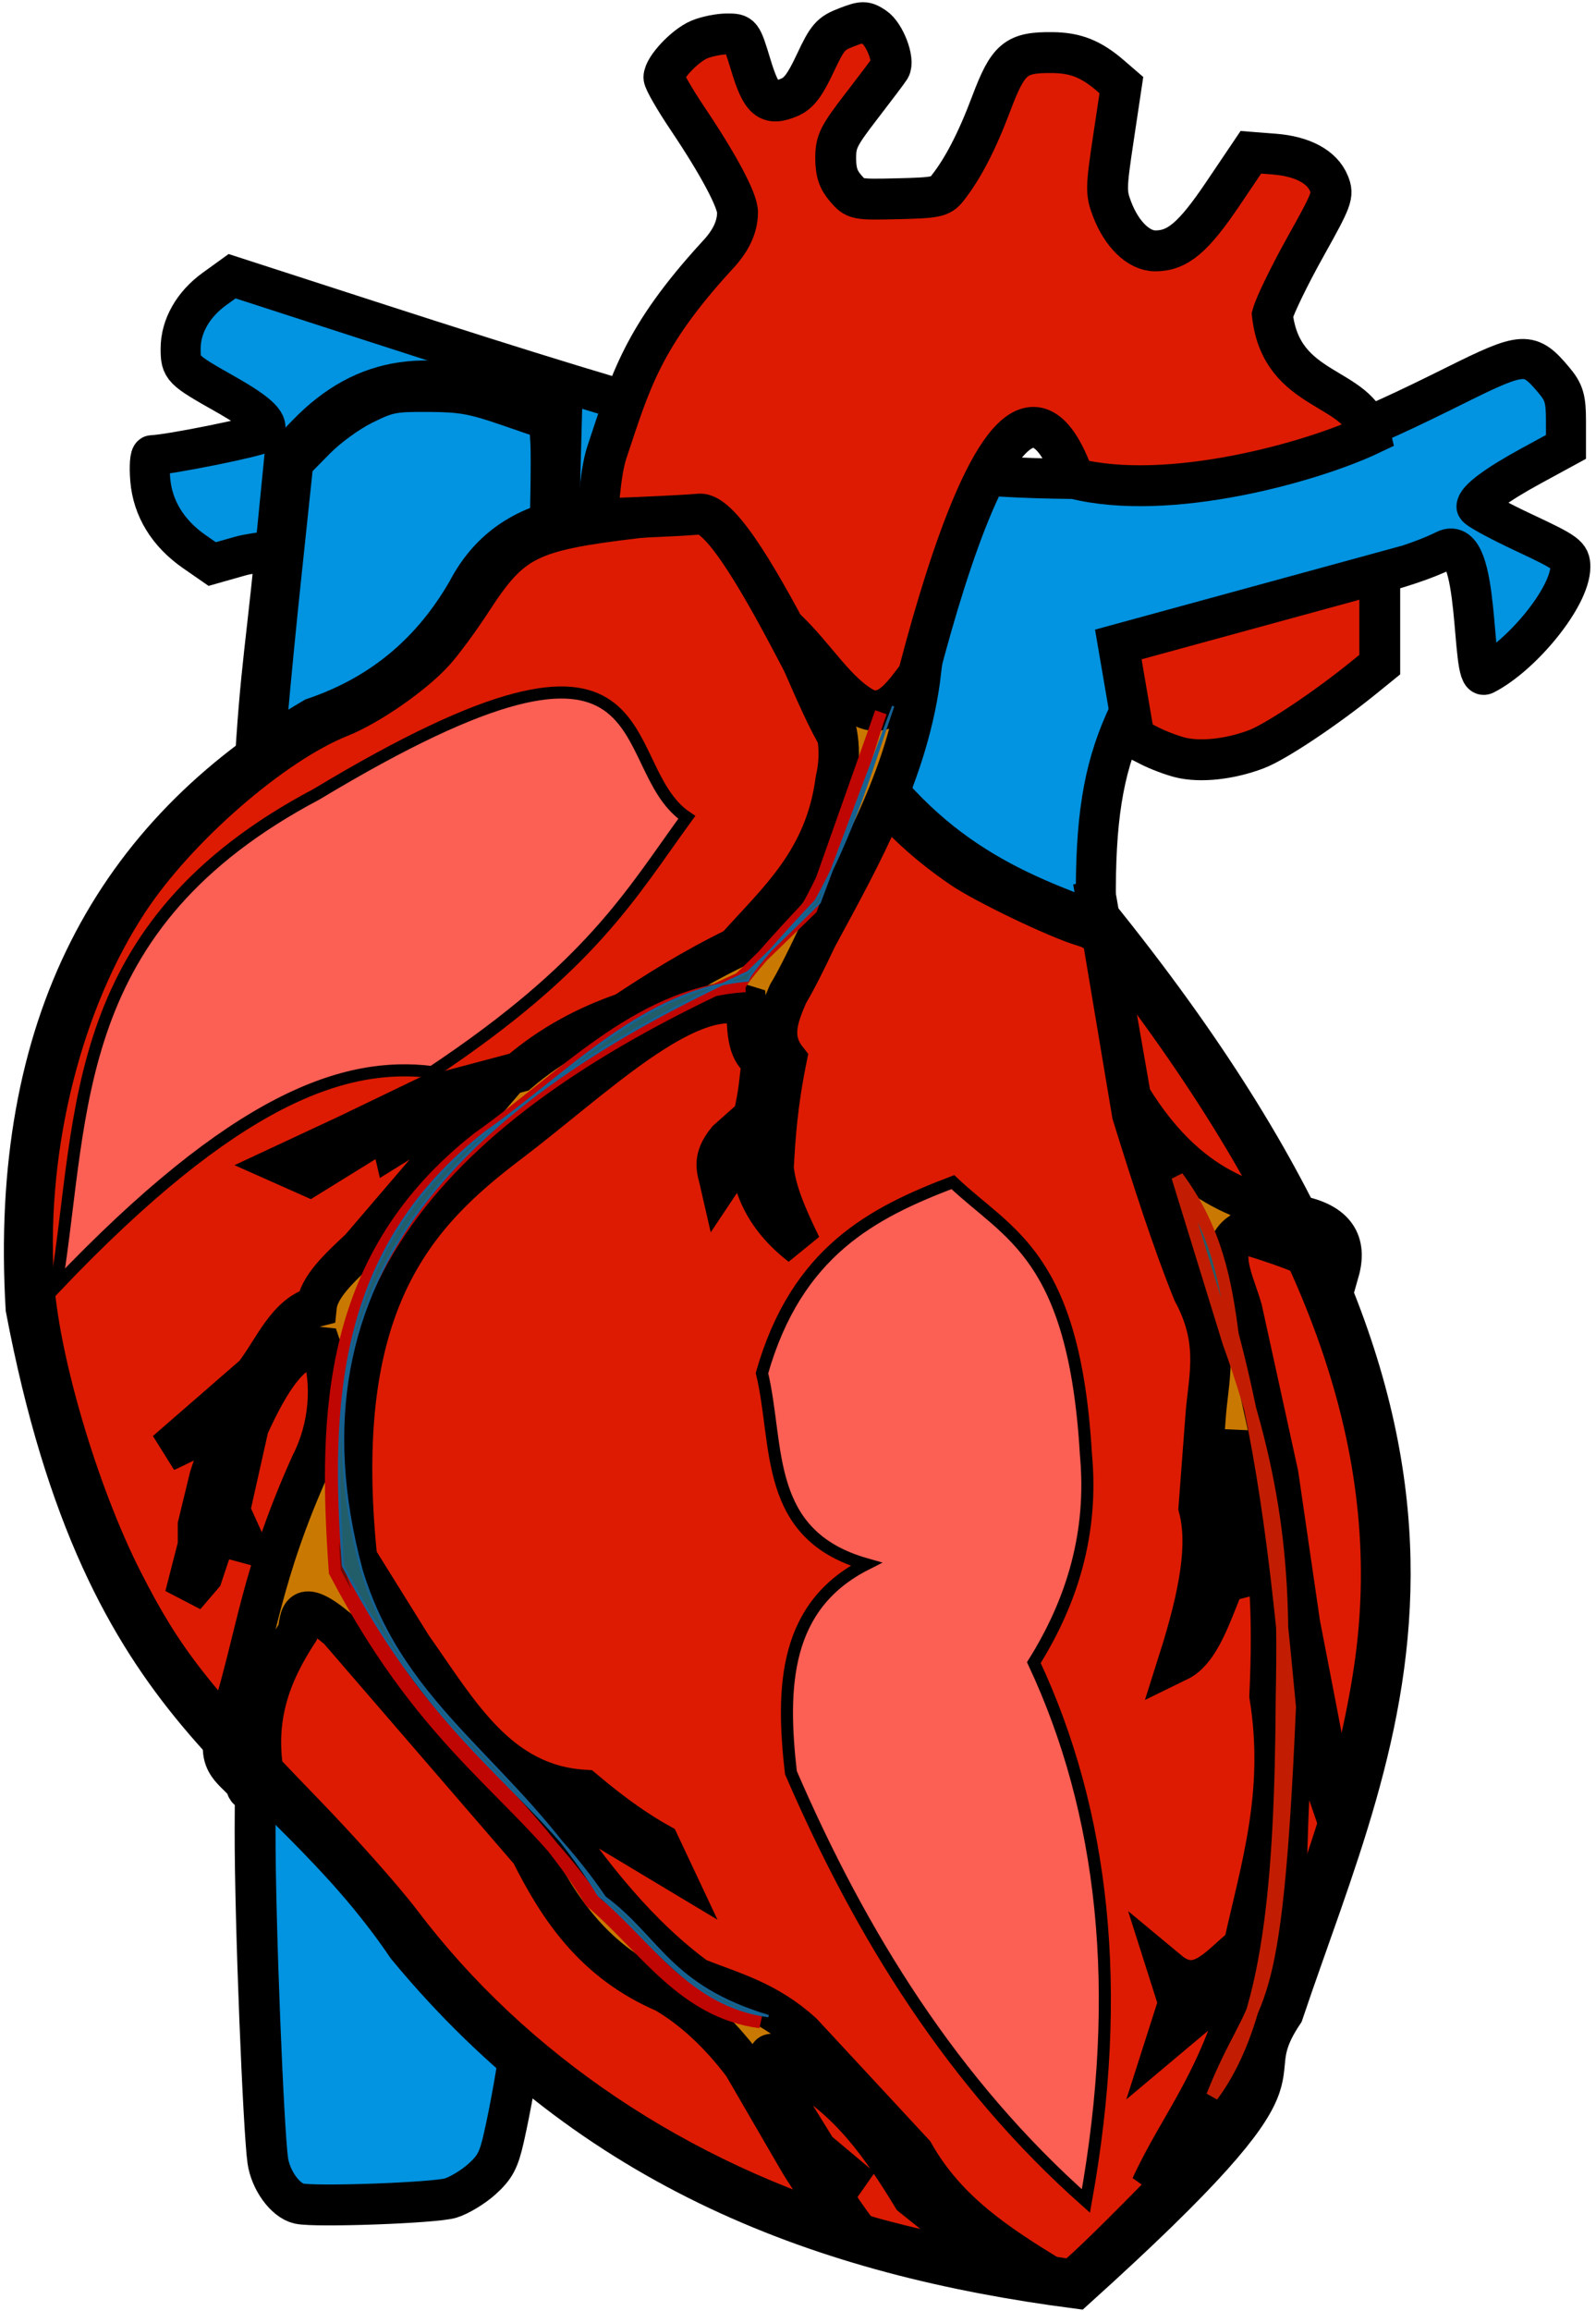
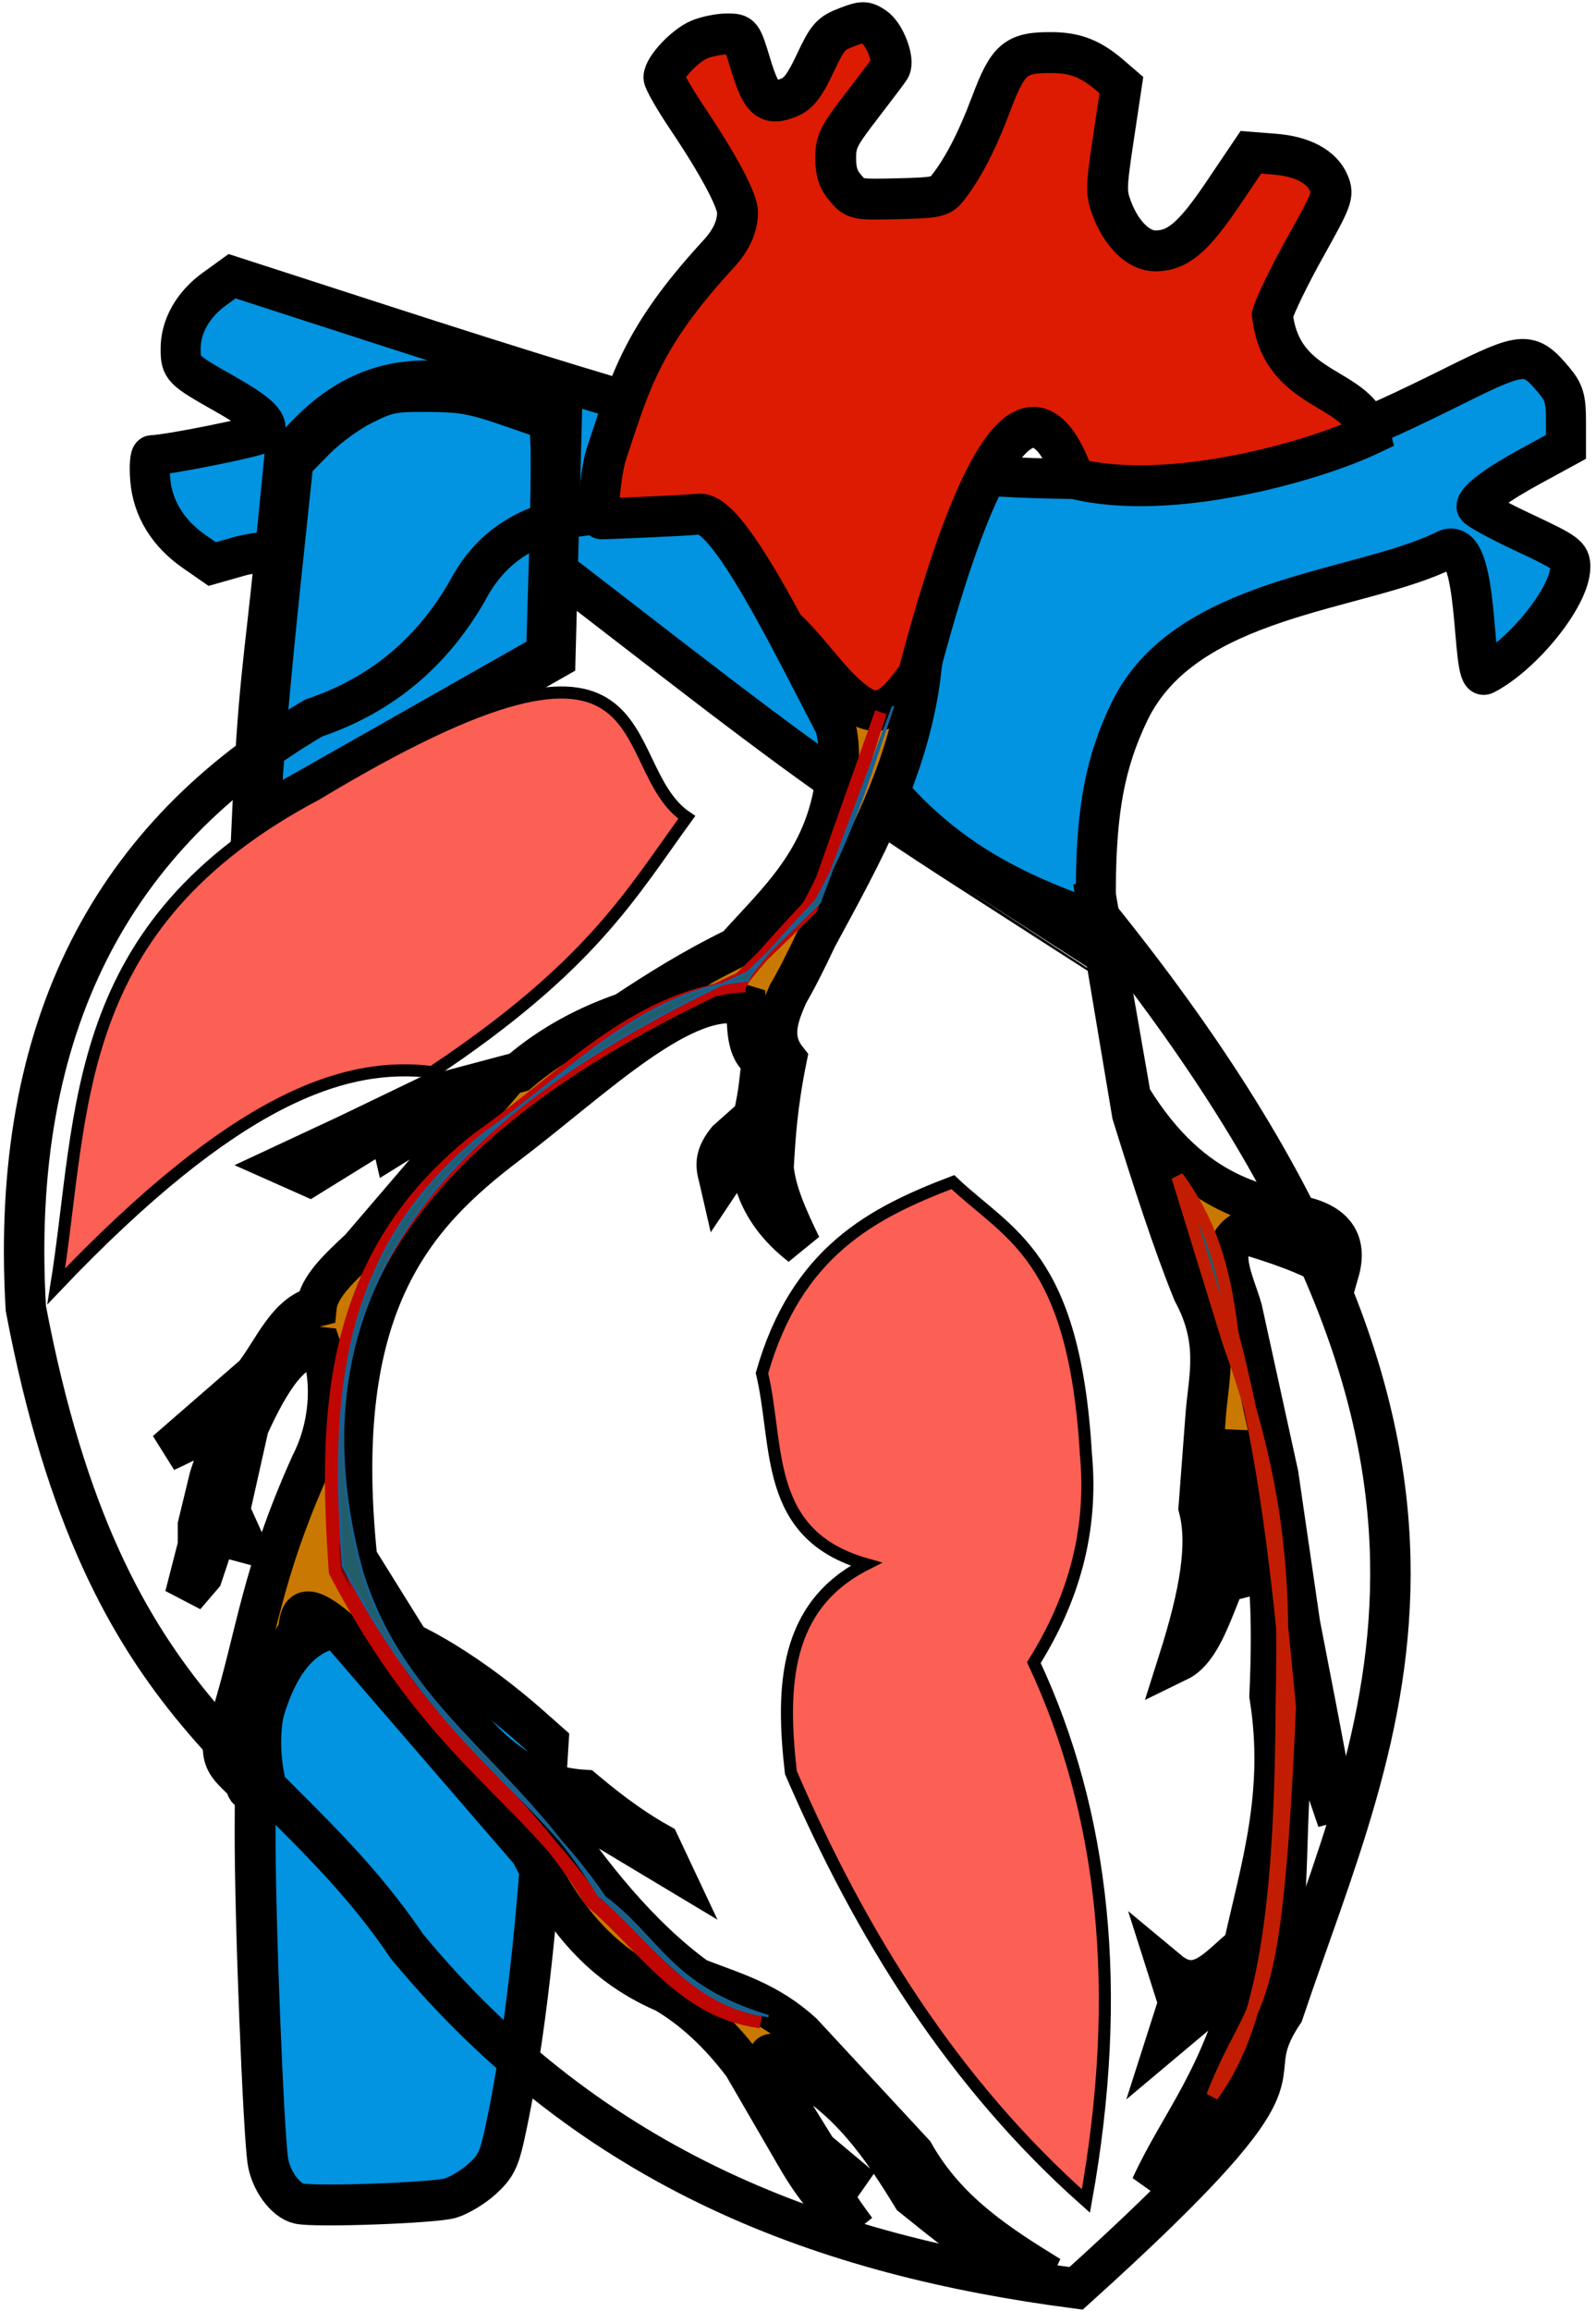
<svg xmlns="http://www.w3.org/2000/svg" width="141" height="204" viewBox="0 0 141 204" fill="none">
  <path fill-rule="evenodd" clip-rule="evenodd" d="M26.419 194.518C25.204 194.248 23.903 192.455 23.655 190.709C23.284 188.097 22.521 169.824 22.537 161.555C22.549 155.241 22.673 153.35 23.197 151.458C24.92 145.244 28.114 142.742 32.933 143.83C36.371 144.606 41.903 148.009 46.861 152.398L48.434 153.79L48.017 160.473C47.133 174.642 45.654 183.619 44.518 188.676C44.066 190.684 43.737 191.309 42.579 192.356C41.811 193.049 40.562 193.804 39.803 194.033C38.393 194.459 27.87 194.84 26.419 194.518Z" fill="#0293E1" stroke="black" stroke-width="3.61" stroke-linecap="round" />
  <path fill-rule="evenodd" clip-rule="evenodd" d="M85.115 76.551C76.117 70.757 70.319 66.623 59.633 58.383L45.8 47.715L42.045 47.721C33.749 47.733 23.663 48.398 21.207 49.093L18.748 49.79L17.188 48.709C14.833 47.077 13.484 44.88 13.273 42.334C13.175 41.15 13.25 40.18 13.44 40.178C14.811 40.168 22.899 38.538 23.232 38.205C23.937 37.499 22.995 36.536 19.874 34.773C16.073 32.626 15.959 32.509 15.959 30.772C15.959 28.802 17.055 26.871 18.948 25.505L20.504 24.382L32.757 28.346C60.54 37.336 70.227 39.891 82.952 41.586C89.171 42.414 100.38 42.523 105.678 41.807C114.862 40.565 120.213 38.172 128.569 34.02C134.622 31.012 135.117 30.986 137.279 33.556C138.173 34.618 138.347 35.201 138.347 37.138V39.451L135.284 41.118C132.198 42.797 130.442 44.104 130.442 44.721C130.442 44.905 132.309 45.929 134.592 46.998C138.427 48.793 138.741 49.025 138.733 50.053C138.712 52.717 134.459 57.869 131.164 59.552C129.911 60.192 130.85 46.973 127.686 48.549C120.204 52.276 104.734 52.518 99.765 62.849C97.646 67.255 96.846 71.471 96.812 78.42C96.797 81.517 96.781 84.052 96.775 84.052C96.769 84.052 91.522 80.677 85.115 76.551Z" fill="#0293E1" stroke="black" stroke-width="3.536" stroke-linecap="round" />
  <path fill-rule="evenodd" clip-rule="evenodd" d="M22.197 73.443C22.801 60.001 23.278 58.945 24.295 48.679L25.118 40.379L27.159 38.284C32.222 33.086 38.046 32.255 46.537 35.521L49.646 36.717L49.076 58.157L22.197 73.443Z" stroke="black" stroke-width="3.536" stroke-linecap="round" />
  <path fill-rule="evenodd" clip-rule="evenodd" d="M23.064 70.947C23.064 68.969 23.839 60.13 24.858 50.484L25.884 40.775L27.817 38.812C28.937 37.674 30.734 36.363 32.092 35.693C34.245 34.63 34.712 34.538 37.874 34.558C40.819 34.576 41.832 34.757 44.926 35.822L48.54 37.066L48.662 39.054C48.729 40.147 48.671 44.791 48.533 49.375L48.283 57.708L35.944 64.707C29.159 68.556 23.484 71.767 23.335 71.843C23.186 71.918 23.064 71.515 23.064 70.947Z" fill="#0293E1" stroke="black" stroke-width="3.61" stroke-linecap="round" />
  <path fill-rule="evenodd" clip-rule="evenodd" d="M27.715 63.38C34.025 61.246 38.311 57.314 41.27 52.201C43.365 48.167 46.677 46.322 50.632 45.634L60.553 44.376C65.312 44.543 66.879 46.944 67.96 49.686L73.829 63.38C81.075 75.474 89.384 78.71 97.724 81.686C135.165 128.54 122.003 152.068 113.374 177.686C108.646 184.76 118.303 181.046 95.069 202C73.022 199.125 52.446 191.743 35.96 171.817C24.361 154.687 9.337 152.629 2.283 115.503C0.805 90.426 10.125 73.704 27.715 63.38Z" stroke="black" stroke-width="3.573" />
-   <path fill-rule="evenodd" clip-rule="evenodd" d="M93.349 201.045C89.763 200.546 80.522 198.547 76.777 197.46C59.858 192.549 45.306 182.784 35.412 169.704C33.9 167.706 30.057 163.383 26.87 160.096C17.019 149.935 14.399 146.586 10.842 139.609C6.865 131.807 3.331 119.796 2.946 112.771C2.302 100.995 5.493 88.358 11.352 79.493C15.647 72.992 24.112 65.646 30.028 63.285C32.609 62.254 36.522 59.539 38.362 57.502C39.125 56.658 40.608 54.642 41.66 53.022C45.172 47.607 46.675 46.852 56.185 45.718C61.414 45.095 61.718 45.094 63.321 45.706C64.285 46.075 65.354 46.83 65.843 47.488C66.309 48.116 68.171 52.08 69.98 56.297C73.595 64.724 74.013 65.484 77.207 69.455C79.47 72.268 81.944 74.545 84.983 76.612C87.039 78.01 93.384 81.052 95.651 81.727C97.096 82.156 97.559 82.638 101.072 87.366C117.538 109.532 123.963 128.08 121.538 146.45C120.962 150.813 119.708 156.374 118.276 160.917C116.437 166.749 112.922 176.618 112.11 178.227C111.645 179.149 111.099 180.931 110.897 182.188C110.636 183.81 110.142 185.053 109.193 186.474C107.909 188.399 95.173 201.361 94.675 201.25C94.542 201.221 93.945 201.128 93.349 201.045Z" fill="#DD1B02" stroke="black" stroke-width="3.61" stroke-linecap="round" />
  <path fill-rule="evenodd" clip-rule="evenodd" d="M94.882 42.233C88.014 23.057 78.408 71.258 78.408 71.258C76.427 71.541 65.698 45.032 61.784 45.381C59.82 45.557 52.855 45.834 52.826 45.801C52.797 45.767 52.985 41.82 53.606 39.956C55.703 33.66 56.74 29.785 63.332 22.585C64.558 21.302 65.158 20.04 65.158 18.741C65.158 17.688 63.476 14.533 60.77 10.507C59.605 8.776 58.653 7.121 58.653 6.831C58.653 5.993 60.495 4.027 61.786 3.488C62.435 3.217 63.536 2.995 64.232 2.995C65.495 2.995 65.499 3.001 66.338 5.76C67.277 8.847 67.898 9.368 69.725 8.6C70.565 8.246 71.105 7.537 72.026 5.573C73.107 3.269 73.388 2.948 74.787 2.413C76.224 1.864 76.415 1.864 77.238 2.403C78.161 3.008 79.047 5.336 78.619 6.033C78.486 6.25 77.353 7.754 76.103 9.375C74.08 11.998 73.83 12.502 73.83 13.962C73.83 15.178 74.057 15.864 74.706 16.616C75.571 17.618 75.628 17.629 79.309 17.543C82.692 17.464 83.096 17.381 83.684 16.64C85.055 14.911 86.312 12.488 87.565 9.162C89.072 5.163 89.738 4.607 92.982 4.642C95.028 4.664 96.396 5.209 98.104 6.68L99.069 7.512L98.364 12.21C97.707 16.581 97.698 17.013 98.237 18.433C99.094 20.692 100.597 22.147 102.071 22.146C104.04 22.143 105.432 20.966 108.047 17.091L110.508 13.443L112.584 13.605C115.079 13.8 116.808 14.728 117.407 16.196C117.823 17.215 117.702 17.54 115.328 21.787C113.942 24.266 112.629 26.966 112.409 27.786C113.206 34.846 120.027 33.896 121.058 38.347C115.97 40.766 103.271 44.354 94.882 42.233Z" fill="#DD1B02" stroke="black" stroke-width="3.61" stroke-linecap="round" />
-   <path fill-rule="evenodd" clip-rule="evenodd" d="M104.274 66.864C103.526 66.678 102.306 66.216 101.563 65.837L100.213 65.149L98.798 56.889L121.896 50.578V58.669L120.512 59.792C117.126 62.541 112.71 65.484 110.995 66.136C108.667 67.021 106.05 67.305 104.274 66.864Z" fill="#DD1B02" stroke="black" stroke-width="3.61" stroke-linecap="round" />
  <path fill-rule="evenodd" clip-rule="evenodd" d="M84.182 104.347C89.1 109.019 94.903 110.741 95.936 128.366C96.58 135.224 94.776 141.266 91.336 146.763C97.514 159.951 99.296 175.652 95.936 194.29C84.255 183.929 76.114 170.914 69.873 156.473C68.989 148.792 69.319 141.717 76.516 138.076C67.39 135.484 68.853 127.598 67.317 121.211C70.377 110.466 77.1 107.047 84.182 104.347Z" fill="#FC5F54" stroke="black" stroke-width="1.067" />
  <path fill-rule="evenodd" clip-rule="evenodd" d="M27.967 70.107C5.985 81.724 7.462 98.032 4.97 113.546C20.812 96.911 30.471 93.67 38.188 94.637C52.264 85.262 55.747 78.913 60.674 72.152C53.865 67.581 59.668 51.03 27.967 70.107Z" fill="#FC5F54" stroke="black" stroke-width="1.067" />
  <path fill-rule="evenodd" clip-rule="evenodd" d="M69.489 55.543C71.923 59.742 75.04 63.638 73.833 68.83C72.9 75.97 68.697 79.523 65.018 83.65C61.101 85.566 58.09 87.483 55.18 89.399C51.917 90.528 48.777 92.148 45.854 94.637L37.677 96.809L30.778 100.131L25.029 102.814L27.328 103.836L34.355 99.492L34.739 101.153L40.105 97.831L43.298 96.809L31.8 110.224C29.963 111.927 28.14 113.631 27.967 115.334C25.35 115.994 24.182 119.128 22.474 121.339L14.68 128.11C16.696 127.249 19.312 125.388 19.407 127.727L18.513 130.41L17.491 134.626V136.415L16.341 140.886L17.874 139.098L18.641 136.798C18.455 135.151 20.107 135.765 21.579 136.159L20.302 133.349L21.963 125.938C23.824 121.855 25.814 118.607 28.351 118.912C29.448 122.111 29.104 126.056 27.456 129.26C23.029 139.096 22.714 144.232 20.43 151.618C18.618 155.566 20.649 156.098 21.707 157.495C21.859 158.53 22.54 157.979 23.368 156.984C22.34 151.679 23.954 147.695 26.306 144.08C26.575 142.794 26.346 140.861 29.884 143.825L46.876 163.5C49.407 168.54 52.52 173.21 58.758 175.893C61.227 177.344 63.528 179.466 65.657 182.281L70.256 190.202C72.697 194.456 73.909 194.869 75.622 196.845C72.357 192.487 71.913 190.694 76.133 193.14L72.172 189.819L68.212 183.431C68.239 182.449 66.839 179.756 70 182.536C75.034 185.256 77.916 189.512 80.605 193.907C93.52 204.336 90.386 200.132 92.742 200.934C88.163 198.119 83.643 195.224 80.732 190.074L70.895 179.47C67.786 176.632 64.677 175.844 61.568 174.615C56.52 170.936 52.184 165.594 48.153 159.539L51.603 160.306L59.269 164.905L58.246 162.733C56.472 161.744 54.396 160.353 51.603 158.006C43.958 157.539 40.446 151.06 36.4 145.358L31.545 137.565C29.205 115.126 36.567 107.238 44.959 100.898C52.44 95.221 60.665 87.097 65.912 88.76C66.057 90.621 65.881 92.723 67.317 93.615C67.104 95.193 67.072 96.406 66.551 98.598L64.251 100.642C62.86 102.348 63.372 103.293 63.612 104.347C64.434 103.121 65.209 101.517 66.168 101.409C66.347 104.438 67.395 107.354 70.767 109.968C69.582 107.543 68.517 105.159 68.34 103.069C68.495 100.332 68.667 97.559 69.489 93.487C67.984 91.571 68.793 89.655 69.617 87.738C70.288 86.621 71.162 84.894 72.172 82.756C76.182 75.339 80.339 67.988 81.371 59.248C79.929 61.061 78.609 63.361 76.516 62.569C73.935 61.254 72.097 58.024 69.489 55.543Z" fill="#C97901" stroke="black" stroke-width="3.573" />
  <path fill-rule="evenodd" clip-rule="evenodd" d="M96.574 77.773L99.896 96.809C105.622 106.19 111.988 106.198 114.588 107.285C118.07 107.942 119.017 109.732 118.293 112.268C115.605 110.703 112.631 109.71 109.606 108.819C107.434 110.336 109.031 113.112 109.733 115.59L112.927 130.154L114.844 143.314L116.377 151.235L118.166 160.689L114.844 150.979C111.851 164.568 117.762 177.613 101.685 193.012C104.294 187.315 107.908 183.572 110.245 173.976L103.09 179.981L104.112 176.787L103.218 173.976C105.928 176.229 107.789 173.381 109.861 171.804C111.389 164.86 113.552 158.268 112.161 149.702C112.866 134.331 110.467 133.447 109.35 126.577L107.945 132.071C107.782 133.482 107.999 134.83 109.861 135.904L110.117 140.631C108.695 137.756 107.131 134.19 107.689 140.886C106.714 143.344 105.752 145.837 104.112 146.635C106.011 140.651 106.753 136.331 105.901 133.093L106.539 124.661C106.833 121.38 107.691 118.31 105.39 114.057C103.601 109.649 101.812 104.097 100.024 98.342L96.574 77.773Z" fill="#C97901" stroke="black" stroke-width="3.573" />
  <path fill-rule="evenodd" clip-rule="evenodd" d="M77.824 62.873C76.028 67.998 74.736 73.999 71.348 80.053C71.348 80.053 65.357 86.362 65.357 87.085C56.186 87.885 49.636 95.24 42.23 100.455C29.008 110.821 28.57 124.597 29.583 138.759C38.1 154.986 45.95 158.098 52.71 168.029C57.477 171.534 58.406 175.891 67.164 178.509C60.276 177.601 56.888 171.792 52.168 167.849C45.043 156.18 34.966 151.607 31.209 139.12C24.107 112.835 41.096 97.478 65.357 86.362L71.681 80.219L77.824 62.873Z" fill="#700902" stroke="#C00602" stroke-width="1.067" />
  <path fill-rule="evenodd" clip-rule="evenodd" d="M78.908 62.331C77.112 67.456 75.459 73.457 72.07 79.511C72.07 79.511 66.08 85.82 66.08 86.543C56.909 87.343 50.359 94.698 42.953 99.913C29.731 110.279 29.293 124.055 30.305 138.217C38.823 154.444 46.673 157.556 53.433 167.487C58.2 170.992 59.129 175.349 67.887 177.967C60.998 177.059 57.611 171.25 52.891 167.307C45.766 155.638 35.689 151.065 31.932 138.578C24.83 112.293 41.819 96.936 66.08 85.82L72.404 79.677L78.908 62.331Z" fill="#225D6A" stroke="#156295" stroke-width="0.213" />
  <path fill-rule="evenodd" clip-rule="evenodd" d="M104.023 103.888C107.467 108.525 108.299 113.163 108.901 117.8C111.817 128.762 112.934 139.723 113.96 150.684C112.714 179.69 111.002 175.159 107.095 185.013C112.12 178.33 113.141 166.194 113.238 149.961C113.395 140.922 113.5 132.226 108.54 118.523L104.023 103.888Z" fill="#235D6B" stroke="#C21D02" stroke-width="1.067" />
</svg>